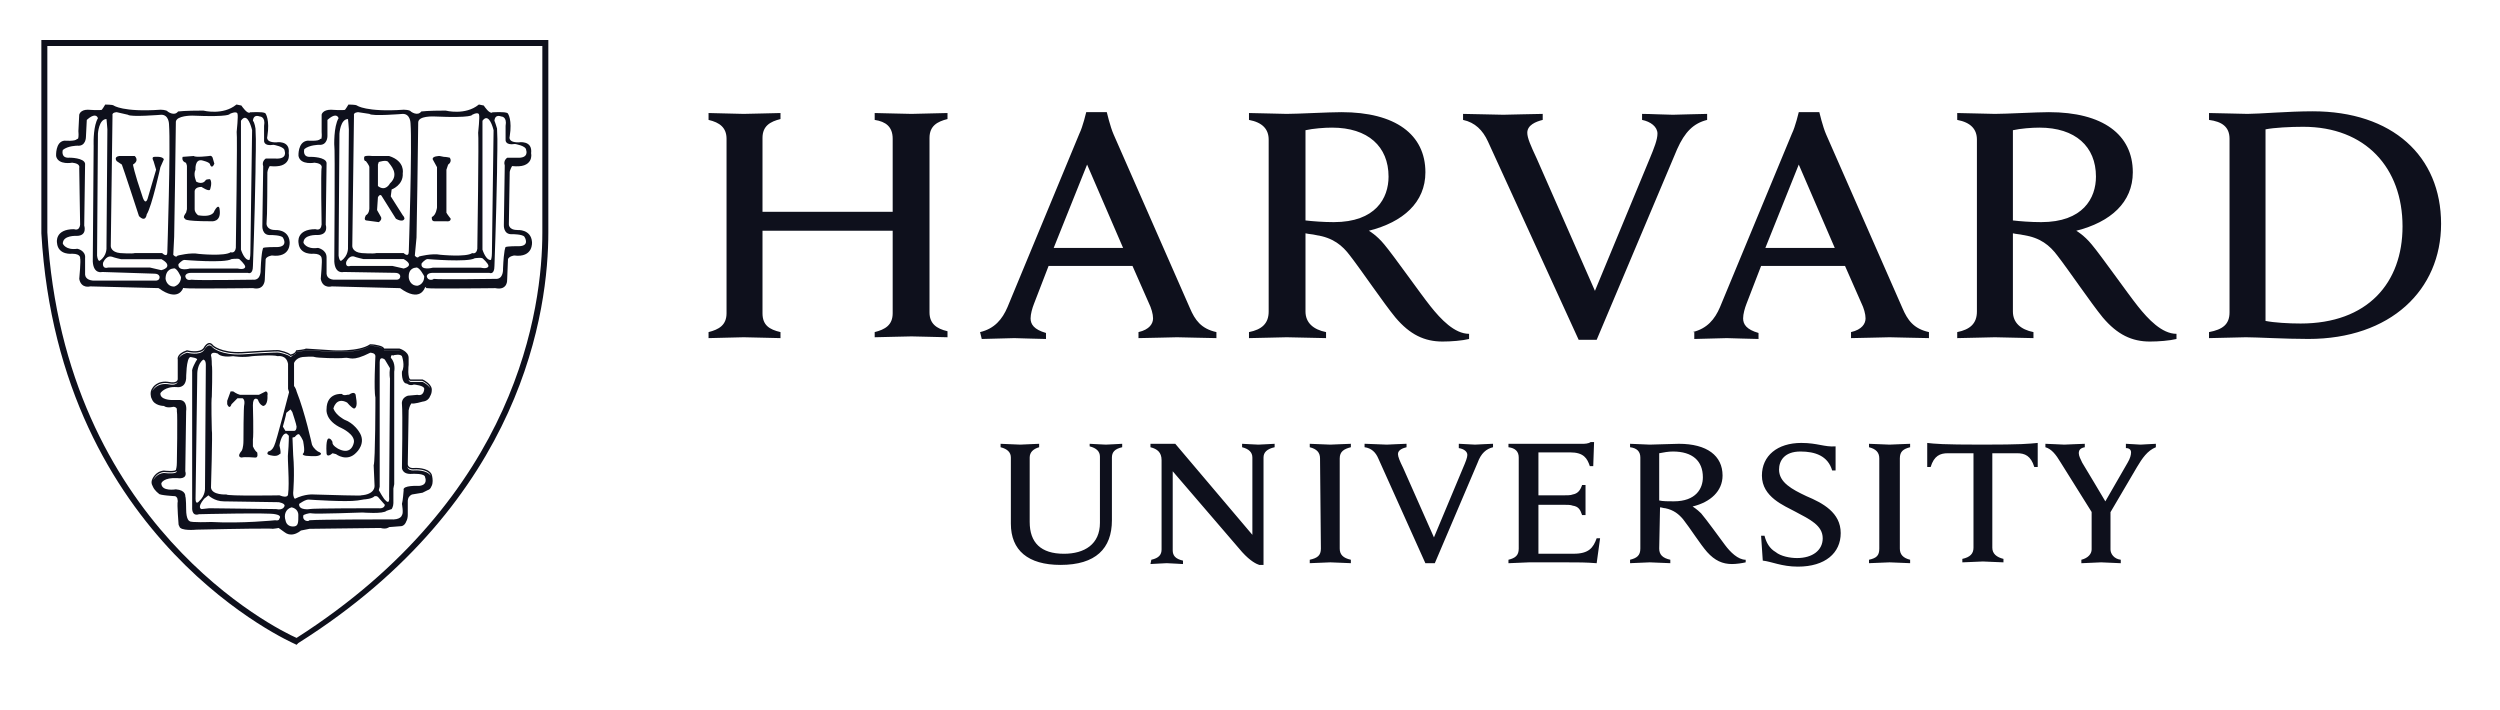
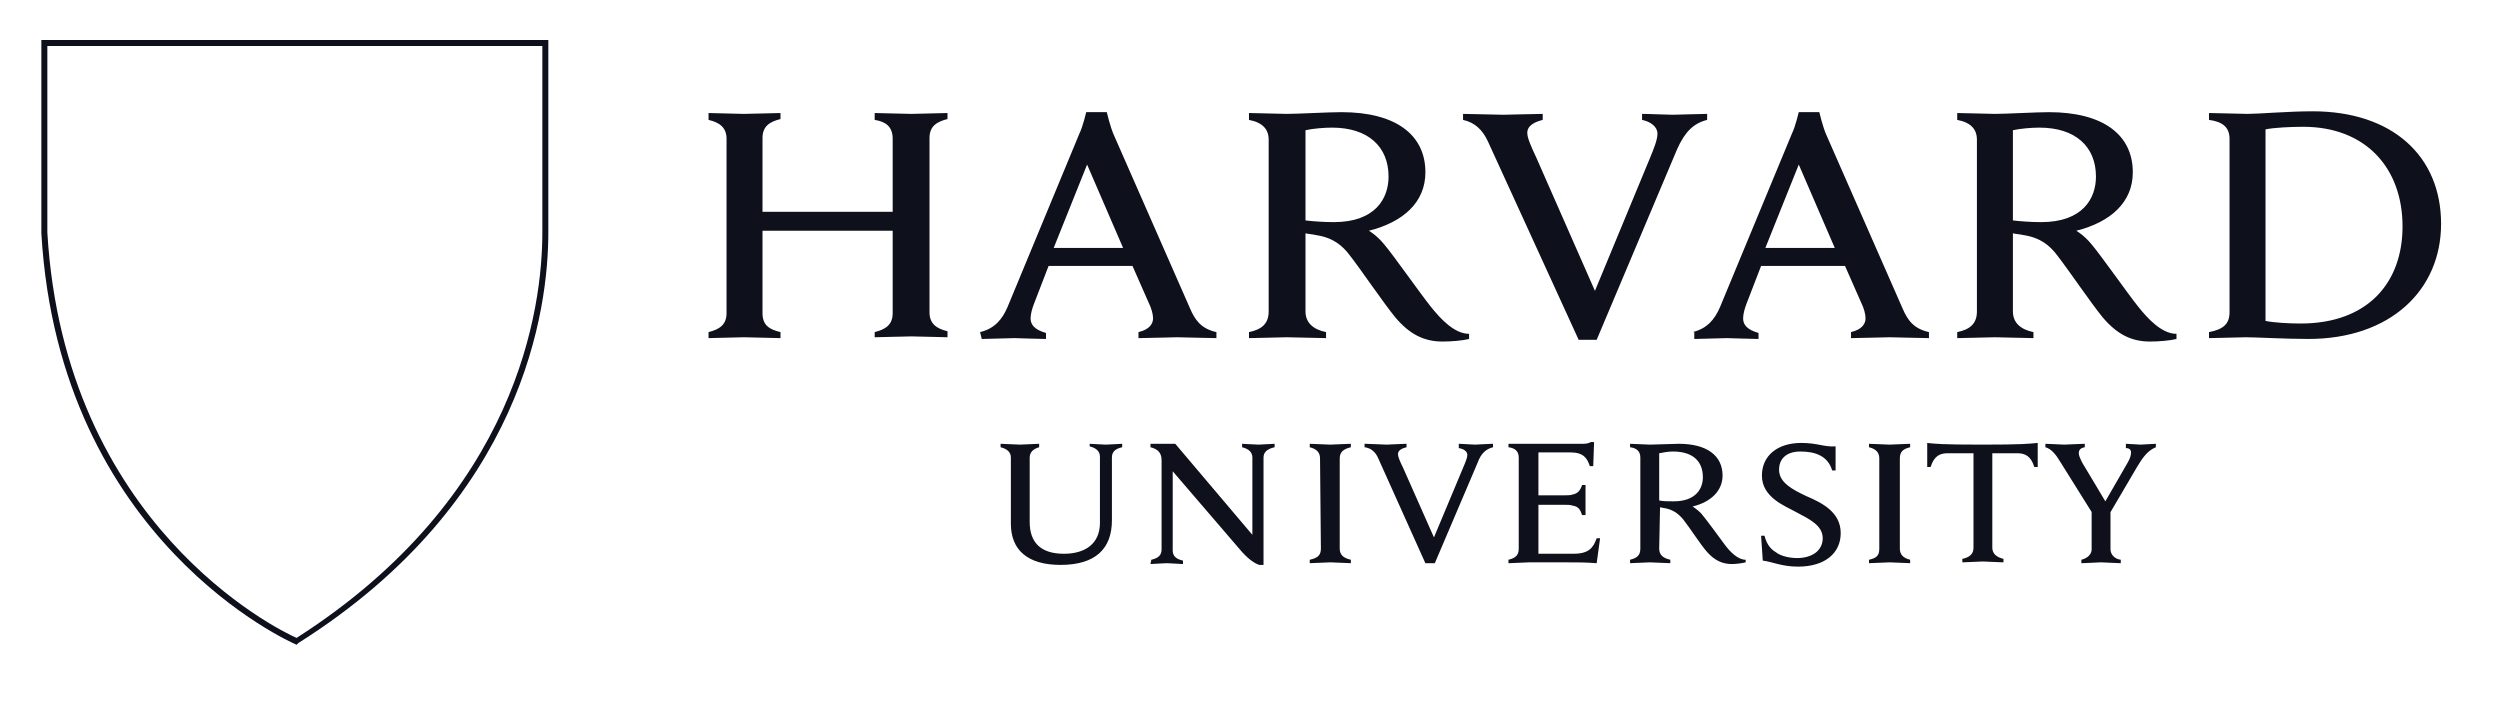
<svg xmlns="http://www.w3.org/2000/svg" width="81" height="23" viewBox="0 0 81 23" fill="none">
  <path d="M32.752 14.824C32.752 14.657 32.641 14.546 32.419 14.49V14.379C32.53 14.379 32.946 14.406 33.057 14.406C33.14 14.406 33.557 14.379 33.668 14.379V14.49C33.473 14.546 33.362 14.657 33.362 14.824V16.912C33.362 17.58 33.723 17.942 34.472 17.942C35.138 17.942 35.638 17.635 35.638 16.939V14.796C35.638 14.629 35.527 14.518 35.305 14.462V14.379C35.388 14.379 35.721 14.406 35.832 14.406C35.943 14.406 36.276 14.379 36.359 14.379V14.49C36.109 14.546 36.026 14.657 36.026 14.824V16.856C36.026 17.774 35.499 18.303 34.361 18.303C33.307 18.303 32.752 17.83 32.752 16.967L32.752 14.824ZM37.303 18.136C37.552 18.081 37.635 17.969 37.635 17.802V14.908C37.635 14.657 37.497 14.546 37.275 14.49V14.379H38.079L40.577 17.329V14.824C40.577 14.657 40.466 14.546 40.244 14.49V14.379C40.327 14.379 40.66 14.406 40.771 14.406C40.882 14.406 41.215 14.379 41.298 14.379V14.49C41.048 14.546 40.938 14.657 40.938 14.824V18.303H40.799C40.715 18.275 40.521 18.192 40.244 17.886L37.996 15.269V17.83C37.996 17.997 38.079 18.108 38.329 18.164V18.275C38.246 18.275 37.913 18.247 37.802 18.247C37.691 18.247 37.358 18.275 37.275 18.275L37.303 18.136ZM57.059 17.357H57.17C57.225 17.58 57.336 17.774 57.53 17.886C57.697 18.025 58.002 18.081 58.224 18.081C58.724 18.081 59.056 17.83 59.056 17.44C59.056 17.023 58.64 16.828 58.169 16.578C57.808 16.383 57.086 16.104 57.086 15.409C57.086 14.768 57.586 14.351 58.363 14.351C58.89 14.351 59.112 14.49 59.473 14.462V15.242H59.362C59.223 14.768 58.807 14.629 58.335 14.629C57.808 14.629 57.641 14.935 57.641 15.214C57.641 15.631 58.058 15.854 58.529 16.076C59.056 16.299 59.639 16.605 59.639 17.273C59.639 17.914 59.14 18.359 58.252 18.359C57.725 18.359 57.392 18.192 57.114 18.164L57.059 17.357ZM67.797 16.633L66.77 14.991C66.604 14.713 66.465 14.546 66.271 14.49V14.379C66.41 14.379 66.798 14.406 66.881 14.406C66.992 14.406 67.381 14.379 67.547 14.379V14.49C67.409 14.518 67.353 14.573 67.353 14.685C67.353 14.768 67.409 14.88 67.464 14.991C67.519 15.074 68.213 16.244 68.213 16.244L68.935 14.991C69.018 14.852 69.046 14.74 69.046 14.657C69.046 14.573 68.99 14.518 68.879 14.518V14.379C68.99 14.379 69.268 14.406 69.351 14.406C69.434 14.406 69.739 14.379 69.85 14.379V14.49C69.573 14.601 69.406 14.852 69.24 15.13L68.324 16.689M68.38 16.494V17.802C68.38 17.941 68.491 18.108 68.713 18.136V18.248C68.602 18.248 68.186 18.22 68.075 18.22C67.963 18.22 67.575 18.248 67.436 18.248V18.136C67.658 18.081 67.769 17.941 67.769 17.802V16.55M48.874 14.379H51.26C51.343 14.379 51.454 14.379 51.538 14.323H51.648L51.621 15.102H51.51C51.426 14.852 51.316 14.657 50.871 14.657H49.845V16.049H50.65C50.761 16.049 50.899 16.049 50.955 16.021C51.121 15.993 51.205 15.882 51.26 15.715H51.371V16.689H51.26C51.205 16.522 51.149 16.41 50.955 16.383C50.899 16.355 50.761 16.355 50.65 16.355H49.845V17.941H50.983C51.482 17.941 51.621 17.747 51.732 17.44H51.843L51.732 18.248C51.371 18.22 51.149 18.22 50.733 18.22H49.54C49.429 18.22 49.013 18.248 48.874 18.248V18.136C49.096 18.081 49.207 17.997 49.207 17.774V14.824C49.207 14.629 49.096 14.518 48.874 14.49L48.874 14.379ZM42.769 14.852C42.769 14.657 42.658 14.546 42.436 14.49V14.379C42.575 14.379 42.963 14.406 43.102 14.406C43.213 14.406 43.629 14.379 43.768 14.379V14.49C43.546 14.546 43.407 14.629 43.407 14.852V17.774C43.407 17.969 43.518 18.081 43.768 18.136V18.247C43.629 18.247 43.241 18.22 43.102 18.22C42.991 18.22 42.575 18.247 42.436 18.247V18.136C42.686 18.081 42.797 17.997 42.797 17.774L42.769 14.852ZM60.889 14.852C60.889 14.657 60.778 14.546 60.556 14.49V14.379C60.694 14.379 61.111 14.406 61.222 14.406C61.333 14.406 61.749 14.379 61.888 14.379V14.49C61.666 14.546 61.555 14.629 61.555 14.852V17.774C61.555 17.969 61.666 18.081 61.888 18.136V18.247C61.749 18.247 61.36 18.22 61.222 18.22C61.111 18.22 60.694 18.247 60.556 18.247V18.136C60.805 18.081 60.889 17.997 60.889 17.774V14.852ZM64.218 14.406C62.914 14.406 62.692 14.379 62.442 14.351V15.13H62.553C62.664 14.768 62.859 14.685 63.108 14.685H63.941V17.747C63.941 17.941 63.83 18.053 63.58 18.108V18.22C63.719 18.22 64.135 18.192 64.246 18.192C64.357 18.192 64.773 18.22 64.912 18.22V18.108C64.69 18.053 64.551 17.941 64.551 17.747V14.685H65.356C65.606 14.685 65.8 14.768 65.911 15.13H66.022V14.351C65.717 14.379 65.522 14.406 64.218 14.406ZM53.758 17.774C53.758 17.969 53.868 18.081 54.118 18.136V18.247C53.979 18.247 53.563 18.22 53.452 18.22C53.341 18.22 52.953 18.247 52.814 18.247V18.136C53.036 18.081 53.147 17.997 53.147 17.774V14.824C53.147 14.629 53.036 14.518 52.814 14.49V14.379C52.953 14.379 53.341 14.406 53.452 14.406C53.647 14.406 54.174 14.379 54.396 14.379C55.311 14.379 55.811 14.768 55.811 15.408C55.811 15.909 55.422 16.271 54.84 16.41C54.84 16.41 54.978 16.494 55.117 16.633C55.284 16.828 55.728 17.44 55.894 17.663C56.061 17.886 56.31 18.136 56.56 18.136V18.22C56.449 18.247 56.255 18.275 56.116 18.275C55.811 18.275 55.561 18.164 55.311 17.886C55.089 17.635 54.756 17.106 54.535 16.828C54.396 16.661 54.229 16.522 53.952 16.466C53.896 16.466 53.841 16.438 53.785 16.438L53.758 17.774ZM53.758 16.215C53.868 16.243 54.063 16.243 54.229 16.243C54.951 16.243 55.173 15.826 55.173 15.464C55.173 14.935 54.84 14.629 54.201 14.629C54.063 14.629 53.896 14.657 53.758 14.685V16.215ZM44.656 14.852C44.573 14.657 44.434 14.518 44.212 14.49V14.378C44.351 14.378 44.823 14.406 44.934 14.406C45.017 14.406 45.433 14.378 45.572 14.378V14.49C45.461 14.518 45.294 14.573 45.294 14.712C45.294 14.796 45.35 14.935 45.461 15.158L46.46 17.412L47.403 15.158C47.487 14.963 47.542 14.824 47.542 14.74C47.542 14.629 47.431 14.545 47.265 14.518V14.378C47.376 14.378 47.681 14.406 47.792 14.406C47.875 14.406 48.236 14.378 48.374 14.378V14.49C48.153 14.545 47.986 14.685 47.875 14.991L46.488 18.247H46.182L44.656 14.852ZM48.208 4.581C48.041 4.219 47.792 3.968 47.403 3.885V3.69C47.653 3.69 48.513 3.718 48.707 3.718C48.874 3.718 49.706 3.69 49.984 3.69V3.885C49.762 3.94 49.484 4.052 49.484 4.302C49.484 4.469 49.595 4.72 49.79 5.137L51.676 9.424L53.452 5.137C53.591 4.803 53.702 4.525 53.702 4.33C53.702 4.107 53.48 3.94 53.203 3.885V3.69C53.452 3.69 54.007 3.718 54.202 3.718C54.368 3.718 55.034 3.69 55.311 3.69V3.885C54.867 3.996 54.59 4.274 54.34 4.831L51.732 11.01H51.149L48.208 4.581ZM22.957 10.76C23.29 10.676 23.54 10.537 23.54 10.148V4.497C23.54 4.135 23.318 3.968 22.957 3.885V3.662C23.123 3.662 23.9 3.69 24.095 3.69C24.317 3.69 25.121 3.662 25.288 3.662V3.857C24.955 3.94 24.705 4.08 24.705 4.469V6.863H28.923V4.497C28.923 4.107 28.701 3.94 28.34 3.885V3.662C28.506 3.662 29.311 3.69 29.533 3.69C29.727 3.69 30.504 3.662 30.699 3.662V3.857C30.366 3.94 30.116 4.08 30.116 4.469V10.12C30.116 10.482 30.338 10.649 30.699 10.732V10.927C30.532 10.927 29.727 10.899 29.533 10.899C29.311 10.899 28.534 10.927 28.34 10.927V10.76C28.673 10.676 28.923 10.537 28.923 10.148V7.475H24.705V10.148C24.705 10.537 24.927 10.676 25.288 10.76V10.955C25.121 10.955 24.289 10.927 24.095 10.927C23.9 10.927 23.151 10.955 22.957 10.955V10.76ZM71.572 10.76C72.015 10.676 72.237 10.509 72.237 10.12V4.497C72.237 4.107 71.988 3.94 71.572 3.885V3.662C71.821 3.662 72.598 3.69 72.82 3.69C73.181 3.69 74.152 3.606 74.929 3.606C77.51 3.606 79.091 5.054 79.091 7.253C79.091 9.396 77.454 10.982 74.79 10.982C74.013 10.982 73.125 10.927 72.765 10.927C72.543 10.927 71.821 10.955 71.572 10.955V10.76ZM73.403 10.398C73.68 10.454 74.152 10.482 74.54 10.482C76.705 10.482 77.842 9.173 77.842 7.336C77.842 5.444 76.649 4.108 74.624 4.108C74.207 4.108 73.68 4.135 73.403 4.191V10.398ZM42.298 10.092C42.298 10.454 42.548 10.677 42.964 10.76V10.955C42.714 10.955 41.937 10.927 41.688 10.927C41.493 10.927 40.716 10.955 40.467 10.955V10.76C40.883 10.677 41.105 10.482 41.105 10.092V4.525C41.105 4.191 40.911 3.968 40.467 3.885V3.662C40.716 3.662 41.465 3.69 41.688 3.69C42.048 3.69 43.047 3.634 43.463 3.634C45.212 3.634 46.183 4.358 46.183 5.583C46.183 6.557 45.461 7.197 44.351 7.476C44.351 7.476 44.601 7.615 44.851 7.921C45.156 8.283 46.016 9.508 46.349 9.925C46.682 10.343 47.126 10.816 47.598 10.816V10.983C47.376 11.038 47.015 11.066 46.738 11.066C46.155 11.066 45.683 10.844 45.212 10.287C44.823 9.814 44.129 8.784 43.741 8.283C43.491 7.949 43.186 7.698 42.631 7.615C42.52 7.587 42.409 7.587 42.298 7.559L42.298 10.092ZM42.298 7.142C42.52 7.169 42.881 7.197 43.214 7.197C44.573 7.197 44.989 6.418 44.989 5.722C44.989 4.748 44.324 4.135 43.158 4.135C42.908 4.135 42.548 4.163 42.298 4.219V7.142ZM65.218 10.092C65.218 10.454 65.468 10.677 65.884 10.76V10.955C65.634 10.955 64.857 10.927 64.635 10.927C64.441 10.927 63.664 10.955 63.414 10.955V10.76C63.83 10.677 64.052 10.482 64.052 10.092V4.525C64.052 4.191 63.858 3.968 63.414 3.885V3.662C63.664 3.662 64.413 3.69 64.635 3.69C64.996 3.69 65.995 3.634 66.383 3.634C68.131 3.634 69.103 4.358 69.103 5.583C69.103 6.557 68.381 7.197 67.271 7.476C67.271 7.476 67.521 7.615 67.771 7.921C68.076 8.283 68.936 9.508 69.269 9.925C69.602 10.343 70.046 10.816 70.518 10.816V10.983C70.296 11.038 69.935 11.066 69.657 11.066C69.075 11.066 68.603 10.844 68.131 10.287C67.743 9.814 67.049 8.784 66.661 8.283C66.411 7.949 66.106 7.698 65.551 7.615C65.44 7.587 65.329 7.587 65.218 7.559L65.218 10.092ZM65.218 7.142C65.44 7.169 65.8 7.197 66.133 7.197C67.493 7.197 67.909 6.418 67.909 5.722C67.909 4.748 67.243 4.135 66.078 4.135C65.828 4.135 65.468 4.163 65.218 4.219V7.142ZM31.754 10.76C32.225 10.649 32.475 10.342 32.642 9.953L34.972 4.33C35.083 4.107 35.194 3.634 35.194 3.634H35.86C35.86 3.634 35.971 4.107 36.082 4.358L38.552 9.981C38.718 10.37 38.913 10.649 39.412 10.76V10.955C39.135 10.955 38.33 10.927 38.136 10.927C37.941 10.927 37.164 10.955 36.887 10.955V10.76C37.248 10.677 37.359 10.482 37.359 10.315C37.359 10.175 37.303 9.981 37.22 9.814L36.693 8.617H33.974L33.502 9.841C33.446 9.981 33.391 10.175 33.391 10.315C33.391 10.509 33.502 10.677 33.89 10.788V10.983C33.641 10.983 33.002 10.955 32.864 10.955L31.809 10.983L31.754 10.76ZM36.388 8.032L35.222 5.332L34.14 8.032H36.388ZM54.839 10.76C55.311 10.649 55.561 10.342 55.727 9.953L58.058 4.33C58.169 4.107 58.28 3.634 58.28 3.634H58.946C58.946 3.634 59.057 4.107 59.168 4.358L61.638 9.981C61.804 10.37 61.998 10.649 62.498 10.76V10.955C62.22 10.955 61.416 10.927 61.221 10.927C61.027 10.927 60.25 10.955 59.973 10.955V10.76C60.334 10.677 60.444 10.482 60.444 10.315C60.444 10.175 60.389 9.981 60.306 9.814L59.779 8.617H57.059L56.587 9.841C56.532 9.981 56.477 10.175 56.477 10.315C56.477 10.509 56.587 10.677 56.976 10.788V10.983C56.726 10.983 56.088 10.955 55.949 10.955L54.895 10.983V10.76H54.839ZM59.446 8.032L58.28 5.332L57.198 8.032H59.446Z" fill="#0E101C" />
  <path d="M9.609 20.892L9.553 20.864C9.498 20.836 1.923 17.551 1.34 7.559V1.296H17.766V7.531C17.766 9.98 16.989 16.215 9.664 20.836L9.609 20.892ZM1.534 1.49V7.53C2.089 16.994 8.97 20.39 9.609 20.668C16.795 16.076 17.572 9.952 17.572 7.53V1.49H1.534Z" fill="#0E101C" />
-   <path d="M6.79 11.113C6.83 11.115 6.871 11.138 6.907 11.188C6.907 11.188 6.965 11.248 7.111 11.305C7.257 11.363 7.49 11.418 7.834 11.404C7.847 11.403 8.138 11.383 8.434 11.366C8.585 11.357 8.736 11.349 8.853 11.345C8.91 11.344 8.959 11.342 8.995 11.342C9.013 11.343 9.028 11.343 9.039 11.345C9.045 11.345 9.049 11.345 9.054 11.346C9.056 11.347 9.059 11.348 9.062 11.349L9.063 11.35C9.069 11.351 9.133 11.365 9.211 11.388C9.286 11.411 9.365 11.444 9.416 11.487L9.492 11.461C9.492 11.461 9.565 11.436 9.589 11.364L9.594 11.35L9.607 11.349C9.607 11.349 9.677 11.342 9.749 11.332C9.785 11.327 9.823 11.32 9.852 11.314C9.866 11.311 9.879 11.307 9.888 11.304C9.897 11.302 9.902 11.297 9.899 11.3L9.907 11.293L10.777 11.349C10.777 11.349 10.991 11.363 11.249 11.345C11.507 11.328 11.811 11.278 11.983 11.158L11.99 11.154H11.997C12.004 11.154 12.133 11.155 12.222 11.182C12.222 11.182 12.272 11.189 12.326 11.207C12.353 11.216 12.382 11.228 12.406 11.244C12.425 11.256 12.438 11.274 12.449 11.293H12.943L12.947 11.294C12.952 11.295 13.021 11.317 13.091 11.363C13.163 11.41 13.24 11.486 13.24 11.595V11.82C13.239 11.827 13.226 11.941 13.229 12.056C13.231 12.116 13.238 12.177 13.251 12.221C13.258 12.244 13.266 12.263 13.275 12.275C13.284 12.287 13.294 12.292 13.305 12.295H13.694L13.698 12.297C13.698 12.297 13.777 12.333 13.852 12.394C13.928 12.455 14.004 12.545 13.989 12.654C13.989 12.656 13.99 12.727 13.953 12.804C13.951 12.809 13.947 12.813 13.944 12.818C13.915 12.899 13.849 12.997 13.69 13.013C13.69 13.013 13.413 13.098 13.329 13.07C13.327 13.073 13.31 13.097 13.289 13.136C13.271 13.178 13.251 13.23 13.24 13.295L13.212 15.019V15.021C13.212 15.021 13.207 15.062 13.23 15.099C13.248 15.127 13.28 15.156 13.352 15.163L13.438 15.162C13.438 15.162 13.544 15.155 13.665 15.177C13.786 15.198 13.927 15.247 13.987 15.369L13.988 15.372V15.374C13.989 15.376 14.018 15.475 14.018 15.582C14.018 15.636 14.01 15.693 13.987 15.742C13.983 15.75 13.979 15.758 13.974 15.765C13.954 15.82 13.92 15.864 13.856 15.881L13.69 15.964L13.356 16.02C13.353 16.021 13.285 16.038 13.235 16.125C13.226 16.151 13.217 16.18 13.212 16.218V16.688C13.212 16.689 13.213 16.769 13.184 16.849C13.179 16.863 13.171 16.877 13.164 16.89C13.14 16.959 13.095 17.03 13.007 17.047C12.995 17.049 12.982 17.05 12.968 17.05L12.607 17.078C12.602 17.083 12.518 17.16 12.33 17.106C12.32 17.106 10.094 17.133 10.027 17.134L9.749 17.189C9.742 17.195 9.637 17.288 9.499 17.313C9.485 17.316 9.47 17.317 9.455 17.318C9.381 17.323 9.3 17.306 9.222 17.245L9.028 17.106C9.028 17.106 8.89 17.133 8.834 17.134C8.827 17.13 8.783 17.128 8.712 17.127C8.213 17.119 6.364 17.161 6.364 17.161C6.357 17.162 5.837 17.215 5.81 17.05L5.809 17.045C5.798 17.031 5.79 17.015 5.787 16.998V16.997L5.786 16.996C5.786 16.992 5.772 16.827 5.762 16.651C5.757 16.562 5.752 16.47 5.751 16.395C5.75 16.358 5.751 16.325 5.752 16.298C5.753 16.274 5.755 16.257 5.759 16.242C5.759 16.237 5.757 16.194 5.745 16.148C5.744 16.143 5.742 16.138 5.74 16.134C5.724 16.107 5.703 16.084 5.671 16.076C5.671 16.076 5.144 16.048 5.144 15.992C5.14 15.99 5.005 15.892 4.954 15.767C4.941 15.745 4.93 15.722 4.922 15.697C4.906 15.648 4.905 15.593 4.928 15.539C4.929 15.536 5.018 15.275 5.307 15.246H5.312C5.315 15.246 5.417 15.259 5.518 15.259C5.569 15.259 5.62 15.256 5.655 15.247C5.673 15.242 5.686 15.235 5.693 15.229C5.701 15.223 5.703 15.219 5.703 15.213V15.209L5.704 15.206C5.704 15.206 5.73 15.126 5.73 14.99C5.73 14.99 5.738 14.6 5.741 14.197C5.743 13.995 5.743 13.789 5.742 13.628C5.742 13.547 5.741 13.477 5.739 13.425C5.737 13.372 5.733 13.334 5.731 13.326L5.73 13.321V13.316C5.731 13.312 5.735 13.273 5.726 13.234C5.705 13.204 5.672 13.181 5.615 13.18C5.615 13.18 5.421 13.237 5.31 13.153C5.301 13.153 5.003 13.15 4.921 12.93L4.92 12.928C4.912 12.914 4.905 12.898 4.899 12.883V12.882C4.898 12.877 4.841 12.706 4.931 12.584C4.933 12.58 4.969 12.509 5.058 12.449C5.149 12.387 5.295 12.337 5.508 12.38C5.508 12.38 5.569 12.392 5.63 12.386C5.66 12.382 5.691 12.374 5.714 12.359C5.736 12.344 5.753 12.323 5.759 12.288V11.65C5.758 11.646 5.755 11.638 5.755 11.622C5.755 11.601 5.759 11.573 5.774 11.542C5.806 11.479 5.882 11.407 6.052 11.35L6.059 11.348L6.064 11.349C6.064 11.349 6.167 11.376 6.285 11.38C6.403 11.383 6.534 11.361 6.596 11.274C6.599 11.267 6.632 11.203 6.686 11.156C6.714 11.131 6.749 11.111 6.79 11.113ZM9.444 16.438C9.25 16.494 9.194 16.689 9.25 16.856C9.278 17.023 9.416 17.079 9.555 17.052C9.666 17.024 9.666 16.912 9.666 16.689C9.666 16.472 9.455 16.44 9.444 16.438ZM6.17 11.567C6.031 11.595 6.031 12.263 6.031 12.263C6.004 12.597 5.726 12.542 5.726 12.542C5.337 12.514 5.198 12.737 5.198 12.737C5.171 12.959 5.56 12.96 5.56 12.96H5.837C6.084 12.987 6.032 13.314 6.031 13.321L6.003 15.269C6.085 15.543 5.765 15.494 5.754 15.492C5.295 15.465 5.23 15.649 5.227 15.659C5.227 15.937 5.698 15.854 5.698 15.854C6.031 15.882 6.003 16.077 6.003 16.077C6.03 16.131 6.031 16.48 6.031 16.494C6.031 16.842 6.134 16.881 6.142 16.884C6.169 16.939 6.836 16.912 6.836 16.912C7.835 16.968 8.917 16.856 8.917 16.856C8.986 16.87 9.021 16.856 9.038 16.839L9.073 16.762C9.086 16.684 8.922 16.662 8.917 16.661C8.751 16.605 6.462 16.66 6.447 16.661C6.198 16.744 6.226 16.438 6.226 16.438V12.041C6.198 11.959 6.359 11.688 6.364 11.679C6.475 11.596 6.142 11.567 6.17 11.567ZM12.746 11.511C12.746 11.511 12.773 11.539 12.718 11.511C12.663 11.485 12.663 11.595 12.663 11.595C12.829 11.762 12.773 12.041 12.773 12.041V15.687L12.746 15.826V16.3C12.746 16.407 12.694 16.489 12.69 16.494L12.524 16.55C12.414 16.66 11.754 16.606 11.747 16.605C11.747 16.605 10.22 16.661 10.109 16.634C9.998 16.606 9.832 16.689 9.832 16.689C9.777 16.884 9.998 16.912 10.026 16.856C10.385 16.828 12.614 16.828 12.635 16.828C12.994 16.856 13.023 16.691 13.023 16.689C13.079 16.634 13.023 16.327 13.023 16.327C13.051 16.243 13.079 15.882 13.079 15.882C13.025 15.717 13.566 15.742 13.578 15.743C13.88 15.715 13.775 15.47 13.773 15.465C13.773 15.327 13.363 15.353 13.356 15.353C13.024 15.381 13.023 15.158 13.023 15.158C13.024 15.131 13.051 13.347 13.023 13.098C12.996 12.876 13.218 12.82 13.218 12.82L13.523 12.793C13.744 12.848 13.745 12.597 13.745 12.597C13.745 12.488 13.423 12.46 13.412 12.459C13.273 12.514 13.19 12.43 13.19 12.43C12.997 12.43 13.023 12.044 13.023 12.041C13.133 11.848 13.025 11.545 13.023 11.54C12.969 11.458 12.755 11.509 12.746 11.511ZM6.613 16.16C6.369 16.459 6.524 16.493 6.53 16.494L6.78 16.467L8.944 16.494C9.194 16.55 9.222 16.383 9.222 16.383C9.221 16.299 9.027 16.271 9.027 16.271L7.252 16.244C6.947 16.244 6.752 16.049 6.752 16.049L6.613 16.16ZM12.136 16.077C12.052 16.161 11.858 16.178 11.768 16.183C11.804 16.18 11.812 16.18 11.58 16.216C11.219 16.271 10.026 16.188 10.026 16.188C9.915 16.161 9.693 16.327 9.693 16.327C9.666 16.55 10.054 16.494 10.026 16.494C10.109 16.466 12.215 16.467 12.246 16.467C12.464 16.494 12.469 16.36 12.469 16.355L12.274 16.133C12.22 16.052 12.14 16.076 12.136 16.077ZM6.586 11.651C6.392 11.79 6.392 12.096 6.392 12.096L6.336 16.16C6.336 16.379 6.444 16.248 6.447 16.244C6.665 16.052 6.642 15.807 6.642 15.799L6.669 11.818C6.669 11.651 6.586 11.651 6.586 11.651ZM12.469 11.651C12.469 11.651 12.302 11.512 12.302 11.735V15.77L12.274 15.882C12.274 15.882 12.44 16.187 12.496 16.216C12.496 16.216 12.635 16.383 12.607 16.077L12.635 12.263C12.634 12.259 12.607 12.121 12.635 11.929L12.469 11.651ZM11.997 11.428C11.387 11.735 11.358 11.568 11.164 11.595C10.97 11.623 10.249 11.595 10.193 11.567C10.138 11.54 9.809 11.567 9.805 11.567C9.583 11.595 9.527 11.762 9.527 11.762V12.625L9.499 12.82L9.416 12.876L9.333 12.597V11.79C9.277 11.484 9 11.54 9 11.54C8.836 11.485 8.186 11.538 8.168 11.54C7.863 11.595 7.557 11.54 7.557 11.54C7.141 11.595 7.058 11.456 7.058 11.456C6.843 11.375 6.836 11.504 6.836 11.511C6.864 11.595 6.863 11.818 6.863 11.818C6.891 11.93 6.863 12.848 6.863 12.848C6.836 12.961 6.863 13.922 6.863 13.933C6.891 13.989 6.836 15.799 6.836 15.799C6.864 16.046 7.324 16.022 7.335 16.021C7.363 16.077 9.056 16.049 9.056 16.049C9.328 16.158 9.333 16.026 9.333 16.021C9.388 15.632 9.305 14.853 9.333 14.685C9.36 14.385 9.36 14.084 9.36 14.073H9.472L9.499 14.741C9.554 15.353 9.499 15.966 9.499 15.966C9.499 16.125 9.55 16.157 9.555 16.16C9.881 15.996 10.155 16.02 10.165 16.021C11.969 16.077 11.691 16.049 11.691 16.049C12.156 16.021 12.136 15.751 12.136 15.743L12.107 15.075C12.163 14.936 12.163 12.876 12.163 12.876C12.108 12.654 12.162 11.553 12.163 11.54C12.163 11.431 12.005 11.428 11.997 11.428ZM5.723 15.265C5.707 15.277 5.688 15.285 5.667 15.291C5.624 15.302 5.572 15.305 5.519 15.305C5.417 15.305 5.321 15.293 5.312 15.292C5.049 15.319 4.971 15.554 4.971 15.554C5.01 15.48 5.109 15.344 5.31 15.324C5.31 15.324 5.544 15.355 5.661 15.324C5.68 15.319 5.697 15.312 5.708 15.303C5.719 15.294 5.727 15.282 5.727 15.268C5.727 15.268 5.728 15.259 5.729 15.258C5.726 15.26 5.725 15.263 5.723 15.265ZM13.195 15.127C13.209 15.182 13.259 15.259 13.44 15.241C13.45 15.24 13.823 15.219 13.951 15.409C13.95 15.404 13.946 15.39 13.946 15.389C13.896 15.289 13.773 15.242 13.658 15.221C13.543 15.201 13.441 15.208 13.441 15.208C13.302 15.222 13.229 15.178 13.195 15.127ZM5.739 12.397C5.708 12.418 5.67 12.427 5.635 12.43C5.567 12.438 5.505 12.425 5.5 12.424C5.298 12.383 5.166 12.43 5.084 12.486C5.004 12.541 4.971 12.604 4.97 12.606L4.968 12.61C4.955 12.628 4.946 12.647 4.939 12.668C4.943 12.662 4.945 12.657 4.949 12.652C4.954 12.643 5.095 12.375 5.504 12.457C5.504 12.457 5.698 12.503 5.768 12.371C5.759 12.381 5.75 12.39 5.739 12.397ZM13.23 12.286C13.245 12.333 13.268 12.367 13.302 12.374H13.69C13.691 12.374 13.71 12.383 13.737 12.398C13.793 12.43 13.885 12.492 13.935 12.572C13.915 12.518 13.873 12.469 13.825 12.429C13.757 12.374 13.687 12.342 13.684 12.341H13.297C13.274 12.336 13.254 12.321 13.24 12.303C13.237 12.298 13.234 12.291 13.23 12.286ZM6.789 11.158C6.765 11.157 6.739 11.17 6.716 11.19C6.669 11.231 6.635 11.299 6.635 11.299L6.634 11.3L6.633 11.302C6.556 11.409 6.409 11.429 6.284 11.425C6.165 11.422 6.072 11.398 6.063 11.395C5.905 11.449 5.84 11.515 5.816 11.563C5.811 11.575 5.807 11.585 5.805 11.595C5.837 11.541 5.905 11.479 6.059 11.428C6.059 11.428 6.474 11.538 6.613 11.344C6.613 11.344 6.753 11.066 6.892 11.261C6.9 11.268 7.153 11.511 7.835 11.483C7.854 11.482 9.028 11.4 9.056 11.428C9.056 11.428 9.334 11.483 9.417 11.566L9.5 11.511C9.506 11.508 9.577 11.482 9.606 11.41C9.566 11.47 9.507 11.505 9.507 11.505L9.411 11.537L9.401 11.527C9.367 11.493 9.278 11.455 9.199 11.431C9.124 11.408 9.057 11.395 9.052 11.394L9.045 11.392L9.044 11.391C9.042 11.391 9.04 11.391 9.036 11.39C9.027 11.389 9.012 11.389 8.995 11.388C8.961 11.388 8.912 11.389 8.854 11.391C8.739 11.395 8.587 11.403 8.437 11.412C8.138 11.429 7.842 11.45 7.837 11.45H7.835C7.486 11.464 7.247 11.408 7.095 11.347C6.942 11.287 6.875 11.22 6.875 11.22L6.873 11.219C6.841 11.174 6.813 11.159 6.789 11.158ZM13.077 11.409C13.074 11.407 13.071 11.403 13.067 11.401C13.055 11.393 13.045 11.39 13.033 11.383C13.047 11.391 13.062 11.399 13.077 11.409ZM12.003 11.2C11.814 11.327 11.511 11.374 11.253 11.391C10.991 11.409 10.774 11.394 10.774 11.394L9.919 11.34C9.914 11.342 9.909 11.346 9.902 11.348C9.891 11.352 9.877 11.356 9.861 11.359C9.831 11.366 9.793 11.371 9.757 11.377C9.688 11.387 9.625 11.393 9.618 11.393C9.617 11.395 9.615 11.397 9.614 11.399C9.626 11.398 9.889 11.371 9.916 11.344L10.775 11.399C10.775 11.399 11.636 11.455 11.997 11.205C12.003 11.205 12.137 11.205 12.219 11.232C12.219 11.232 12.324 11.248 12.391 11.289C12.388 11.287 12.386 11.284 12.383 11.282C12.363 11.269 12.337 11.259 12.312 11.251C12.263 11.234 12.216 11.227 12.216 11.227L12.214 11.226H12.212C12.139 11.202 12.013 11.2 12.003 11.2ZM12.438 11.339C12.439 11.34 12.44 11.342 12.44 11.344H12.94C12.94 11.344 12.977 11.355 13.023 11.379C12.977 11.355 12.938 11.339 12.937 11.339H12.438ZM15.674 3.419L15.68 3.427C15.682 3.431 15.729 3.503 15.787 3.565C15.817 3.597 15.851 3.626 15.881 3.641C15.91 3.656 15.931 3.658 15.951 3.643L15.957 3.639L15.963 3.638C15.963 3.638 16.061 3.632 16.17 3.632C16.224 3.632 16.282 3.633 16.331 3.638C16.38 3.644 16.421 3.651 16.449 3.67L16.453 3.673L16.455 3.677C16.457 3.68 16.494 3.733 16.519 3.847C16.544 3.965 16.557 4.15 16.515 4.417L16.514 4.421C16.514 4.421 16.497 4.468 16.52 4.514C16.543 4.561 16.608 4.613 16.798 4.613C16.807 4.611 16.913 4.593 17.02 4.625C17.075 4.641 17.131 4.672 17.168 4.728C17.204 4.783 17.221 4.863 17.208 4.968C17.21 4.974 17.236 5.093 17.171 5.207C17.137 5.265 17.079 5.321 16.983 5.355C16.892 5.388 16.762 5.398 16.591 5.381C16.587 5.388 16.572 5.41 16.555 5.449C16.535 5.493 16.515 5.548 16.515 5.582C16.515 5.582 16.487 7.088 16.487 7.253V7.255C16.487 7.255 16.481 7.303 16.512 7.351C16.542 7.4 16.608 7.452 16.77 7.452L16.768 7.453C16.768 7.453 16.876 7.444 16.989 7.488C17.102 7.532 17.222 7.632 17.236 7.835V7.836C17.237 7.84 17.25 7.967 17.185 8.088C17.119 8.209 16.968 8.319 16.66 8.278C16.658 8.278 16.614 8.284 16.566 8.303C16.518 8.323 16.47 8.355 16.459 8.398L16.432 9.062L16.431 9.059C16.431 9.059 16.439 9.149 16.394 9.229C16.371 9.269 16.333 9.308 16.276 9.33C16.22 9.351 16.145 9.356 16.048 9.336C16.035 9.336 15.899 9.337 15.701 9.34C15.503 9.342 15.243 9.344 14.979 9.345C14.716 9.347 14.449 9.349 14.237 9.347C14.132 9.347 14.04 9.345 13.969 9.344C13.898 9.342 13.849 9.339 13.824 9.335L13.794 9.33L13.808 9.302C13.812 9.293 13.811 9.291 13.812 9.293C13.813 9.294 13.813 9.294 13.808 9.294C13.802 9.294 13.794 9.296 13.786 9.301L13.766 9.322C13.762 9.333 13.723 9.45 13.605 9.511C13.483 9.573 13.28 9.566 12.964 9.336L10.749 9.279H10.748C10.738 9.282 10.675 9.3 10.598 9.282C10.515 9.263 10.422 9.198 10.393 9.038V9.032C10.393 9.032 10.407 8.879 10.417 8.719C10.422 8.64 10.427 8.558 10.428 8.493C10.428 8.461 10.428 8.432 10.427 8.411C10.426 8.39 10.422 8.374 10.423 8.376L10.42 8.371V8.366C10.42 8.366 10.421 8.333 10.391 8.297C10.361 8.261 10.3 8.222 10.166 8.221C10.149 8.223 10.043 8.232 9.934 8.199C9.814 8.163 9.687 8.07 9.672 7.868C9.672 7.867 9.649 7.757 9.708 7.645C9.768 7.533 9.91 7.425 10.221 7.425H10.226L10.23 7.427C10.235 7.428 10.275 7.443 10.316 7.435C10.338 7.431 10.36 7.42 10.379 7.397C10.398 7.374 10.413 7.336 10.42 7.277C10.42 7.265 10.413 6.843 10.409 6.404C10.408 6.181 10.407 5.955 10.408 5.777C10.409 5.688 10.41 5.611 10.412 5.552C10.414 5.495 10.416 5.458 10.421 5.437V5.436H10.422C10.422 5.436 10.432 5.404 10.412 5.367C10.397 5.339 10.364 5.307 10.286 5.287L10.191 5.271C10.185 5.272 10.08 5.292 9.961 5.278C9.9 5.271 9.837 5.254 9.783 5.22C9.73 5.186 9.687 5.133 9.672 5.057L9.671 5.056V4.983C9.673 4.94 9.68 4.881 9.696 4.821C9.713 4.761 9.739 4.699 9.782 4.65C9.826 4.601 9.887 4.565 9.969 4.557H9.973C9.973 4.557 10.062 4.564 10.157 4.56C10.205 4.559 10.255 4.554 10.294 4.546C10.333 4.537 10.361 4.522 10.368 4.511L10.382 4.493L10.399 4.506H10.401C10.402 4.506 10.402 4.508 10.407 4.501C10.417 4.486 10.434 4.426 10.421 4.276V3.713C10.421 3.71 10.431 3.668 10.473 3.631C10.515 3.592 10.592 3.555 10.721 3.555H10.722C10.722 3.555 10.826 3.563 10.937 3.566C10.992 3.568 11.049 3.569 11.095 3.567C11.118 3.566 11.138 3.565 11.153 3.563C11.166 3.562 11.174 3.559 11.178 3.558C11.185 3.549 11.258 3.448 11.282 3.4L11.289 3.388H11.304C11.309 3.388 11.362 3.389 11.419 3.392C11.449 3.394 11.48 3.396 11.506 3.4C11.519 3.402 11.531 3.405 11.541 3.408C11.551 3.411 11.56 3.414 11.568 3.423L11.566 3.42C11.567 3.42 11.583 3.432 11.628 3.451C11.674 3.47 11.749 3.495 11.862 3.517C12.089 3.562 12.468 3.597 13.077 3.555L13.078 3.554H13.079C13.079 3.554 13.129 3.555 13.183 3.562C13.21 3.566 13.238 3.571 13.263 3.58C13.284 3.588 13.305 3.598 13.317 3.617C13.323 3.621 13.371 3.656 13.435 3.675C13.504 3.694 13.581 3.695 13.645 3.619L13.649 3.612L13.658 3.611C13.658 3.611 13.855 3.583 14.438 3.583H14.441L14.444 3.584C14.444 3.584 15.074 3.746 15.507 3.393L15.515 3.386L15.674 3.419ZM7.821 3.419L7.827 3.427C7.83 3.431 7.877 3.503 7.936 3.565C7.966 3.597 7.999 3.626 8.028 3.641C8.058 3.656 8.08 3.658 8.1 3.643L8.104 3.639L8.111 3.638C8.115 3.638 8.211 3.632 8.317 3.632C8.372 3.632 8.429 3.633 8.479 3.638C8.528 3.644 8.568 3.651 8.597 3.67L8.601 3.673L8.603 3.677C8.605 3.68 8.642 3.734 8.666 3.848C8.691 3.966 8.704 4.15 8.662 4.417V4.419L8.661 4.421C8.661 4.421 8.644 4.468 8.667 4.514C8.69 4.561 8.756 4.613 8.945 4.613C8.953 4.612 9.06 4.592 9.167 4.625C9.222 4.641 9.278 4.673 9.315 4.729C9.352 4.784 9.367 4.863 9.354 4.968C9.355 4.97 9.385 5.092 9.318 5.208C9.285 5.266 9.226 5.322 9.131 5.356C9.039 5.389 8.908 5.399 8.737 5.382C8.733 5.389 8.72 5.411 8.702 5.449C8.682 5.493 8.663 5.549 8.663 5.583C8.663 5.596 8.663 5.965 8.659 6.355C8.657 6.554 8.655 6.757 8.651 6.922L8.635 7.253C8.635 7.253 8.635 7.302 8.669 7.351C8.703 7.401 8.771 7.452 8.918 7.452L8.916 7.453C8.918 7.453 9.025 7.445 9.137 7.488C9.25 7.532 9.369 7.632 9.384 7.835C9.384 7.836 9.399 7.966 9.333 8.088C9.267 8.209 9.116 8.319 8.808 8.278C8.804 8.279 8.762 8.285 8.715 8.303C8.666 8.323 8.619 8.355 8.607 8.398L8.579 9.061V9.063C8.579 9.07 8.577 9.154 8.53 9.23C8.506 9.27 8.468 9.308 8.412 9.33C8.357 9.351 8.286 9.355 8.195 9.335H8.194C8.181 9.335 8.046 9.336 7.85 9.339C7.652 9.341 7.391 9.344 7.128 9.345C6.864 9.347 6.597 9.348 6.385 9.346C6.279 9.346 6.187 9.344 6.116 9.343C6.045 9.341 5.996 9.339 5.972 9.335L5.934 9.329C5.929 9.342 5.898 9.449 5.782 9.51C5.66 9.573 5.455 9.566 5.139 9.335L2.924 9.279H2.923C2.912 9.282 2.85 9.299 2.773 9.282C2.69 9.263 2.597 9.198 2.568 9.038V9.032C2.568 9.032 2.582 8.879 2.593 8.719C2.598 8.64 2.602 8.558 2.604 8.493C2.604 8.461 2.604 8.433 2.603 8.412C2.602 8.392 2.597 8.376 2.598 8.376L2.595 8.369L2.596 8.362C2.596 8.362 2.602 8.33 2.576 8.296C2.55 8.261 2.489 8.222 2.342 8.221C2.328 8.223 2.22 8.233 2.108 8.199C1.989 8.163 1.862 8.07 1.847 7.868C1.846 7.867 1.825 7.757 1.884 7.645C1.943 7.533 2.086 7.425 2.396 7.425H2.4L2.405 7.427C2.409 7.428 2.45 7.444 2.492 7.435C2.514 7.431 2.535 7.42 2.554 7.397C2.572 7.374 2.589 7.337 2.596 7.277C2.595 7.263 2.589 6.842 2.582 6.404C2.575 5.959 2.567 5.501 2.567 5.443V5.439L2.568 5.436C2.568 5.436 2.579 5.404 2.56 5.367C2.545 5.339 2.511 5.307 2.433 5.287L2.339 5.271C2.333 5.272 2.228 5.292 2.109 5.278C2.048 5.271 1.984 5.254 1.931 5.22C1.877 5.186 1.833 5.133 1.818 5.057V4.983C1.82 4.94 1.825 4.881 1.84 4.822C1.854 4.763 1.878 4.701 1.917 4.651C1.956 4.602 2.014 4.565 2.089 4.557H2.093C2.093 4.557 2.182 4.565 2.277 4.561C2.325 4.56 2.375 4.554 2.414 4.546C2.453 4.537 2.481 4.522 2.488 4.511L2.501 4.493L2.52 4.506C2.52 4.506 2.521 4.507 2.526 4.498C2.538 4.479 2.554 4.411 2.54 4.248V4.247L2.567 3.715L2.568 3.713C2.569 3.712 2.578 3.67 2.616 3.632C2.655 3.593 2.725 3.555 2.84 3.555H2.842C2.842 3.555 2.945 3.563 3.056 3.566C3.111 3.568 3.168 3.569 3.214 3.567C3.237 3.566 3.258 3.565 3.273 3.563C3.287 3.562 3.295 3.559 3.298 3.558C3.304 3.551 3.378 3.449 3.402 3.4L3.409 3.388H3.423C3.424 3.388 3.48 3.389 3.539 3.392C3.569 3.394 3.6 3.396 3.626 3.4C3.639 3.402 3.651 3.405 3.661 3.408C3.671 3.411 3.68 3.414 3.688 3.423L3.686 3.42C3.686 3.42 3.702 3.432 3.748 3.451C3.794 3.47 3.869 3.495 3.982 3.517C4.209 3.562 4.589 3.597 5.197 3.555V3.554H5.199C5.204 3.554 5.252 3.555 5.303 3.562C5.33 3.566 5.357 3.571 5.382 3.58C5.404 3.588 5.424 3.598 5.437 3.616C5.44 3.618 5.49 3.656 5.556 3.675C5.624 3.694 5.701 3.695 5.764 3.619L5.77 3.612L5.778 3.611C5.785 3.61 5.985 3.583 6.586 3.583H6.589L6.592 3.584C6.605 3.587 7.225 3.742 7.653 3.393L7.662 3.386L7.821 3.419ZM5.614 8.7C5.604 8.7 5.364 8.708 5.364 9.035C5.365 9.041 5.396 9.285 5.643 9.285C5.652 9.282 5.864 9.223 5.864 8.978C5.859 8.966 5.74 8.685 5.636 8.694C5.629 8.695 5.621 8.696 5.614 8.7ZM13.468 8.673C13.468 8.673 13.217 8.673 13.245 9.007C13.246 9.012 13.276 9.257 13.523 9.258C13.523 9.258 13.745 9.229 13.745 8.951C13.744 8.949 13.598 8.658 13.488 8.667C13.481 8.667 13.475 8.669 13.468 8.673ZM3.061 3.745C3.006 3.747 2.927 3.781 2.812 3.885L2.784 4.442C2.784 4.449 2.781 4.748 2.507 4.72C2.499 4.72 2.199 4.722 2.035 4.859C2.035 4.859 1.952 5.137 2.257 5.109C2.257 5.109 2.729 5.11 2.757 5.304L2.729 7.308C2.729 7.308 2.84 7.643 2.479 7.643C2.479 7.643 2.035 7.615 2.035 7.893C2.039 7.902 2.126 8.115 2.507 8.06C2.507 8.06 2.785 8.116 2.757 8.367V8.898C2.762 8.954 2.798 9.07 3.006 9.091H5.06C5.063 9.091 5.171 9.088 5.171 8.978C5.171 8.971 5.164 8.867 5.004 8.867L3.312 8.812C3.302 8.815 3.033 8.888 3.006 8.478C3.006 8.478 3.033 4.908 3.034 4.747V4.692C3.034 4.691 3.034 4.691 3.033 4.69C3.03 4.553 3.03 4.07 3.173 3.83C3.173 3.83 3.151 3.742 3.061 3.745ZM8.314 3.756C8.198 3.766 8.195 3.907 8.195 3.913C8.251 3.969 8.278 4.164 8.278 4.164C8.306 4.609 8.278 5.11 8.278 5.583C8.251 7.158 8.196 8.596 8.195 8.617C8.195 8.915 8.037 8.844 8.029 8.84H6.197C6.005 8.84 6.003 8.948 6.003 8.951C6.031 9.118 6.197 9.062 6.197 9.062C6.364 9.09 8.195 9.062 8.195 9.062C8.469 9.09 8.446 8.738 8.445 8.728C8.473 8.088 8.528 8.032 8.528 8.032C8.584 8.005 8.878 8.005 8.889 8.005C9.388 8.032 9.166 7.698 9.166 7.698C9.111 7.617 8.791 7.615 8.778 7.615C8.473 7.643 8.5 7.308 8.5 7.308L8.528 5.388C8.473 5.221 8.611 5.137 8.611 5.137H8.917C9.328 5.165 9.224 4.894 9.222 4.887C9.222 4.748 8.861 4.692 8.861 4.692C8.528 4.748 8.556 4.552 8.556 4.552V4.08C8.611 3.777 8.421 3.774 8.417 3.774C8.375 3.759 8.342 3.753 8.314 3.756ZM16.14 3.756C16.023 3.766 16.02 3.907 16.02 3.913C16.047 3.969 16.104 4.164 16.104 4.164C16.131 4.609 16.104 5.11 16.104 5.583C16.076 7.158 16.02 8.597 16.02 8.617C16.02 8.923 15.854 8.84 15.854 8.84H14.023C13.831 8.84 13.828 8.948 13.828 8.951C13.856 9.117 14.049 9.063 14.05 9.035C14.216 9.063 16.048 9.035 16.048 9.035C16.325 9.062 16.298 8.7 16.298 8.7C16.325 8.074 16.378 8.007 16.381 8.005C16.436 7.977 16.737 7.976 16.741 7.976C17.21 8.004 16.994 7.675 16.991 7.671C16.936 7.588 16.605 7.587 16.602 7.587C16.3 7.614 16.325 7.287 16.325 7.281L16.354 5.36C16.298 5.193 16.436 5.11 16.436 5.11H16.741C17.157 5.138 17.047 4.859 17.047 4.859C17.046 4.72 16.686 4.665 16.686 4.665C16.353 4.72 16.381 4.525 16.381 4.525V4.08C16.436 3.777 16.247 3.774 16.242 3.774C16.201 3.759 16.167 3.753 16.14 3.756ZM10.857 3.745C10.803 3.747 10.724 3.781 10.609 3.885V4.414C10.609 4.419 10.607 4.719 10.332 4.692C10.332 4.692 10.027 4.692 9.86 4.831C9.86 4.831 9.777 5.11 10.082 5.082C10.094 5.082 10.554 5.085 10.581 5.277L10.554 7.281C10.555 7.284 10.663 7.615 10.276 7.615C10.276 7.615 9.832 7.587 9.832 7.865C9.832 7.865 9.915 8.088 10.304 8.032C10.304 8.032 10.581 8.088 10.581 8.339V8.871C10.585 8.927 10.617 9.041 10.804 9.062H12.856C12.856 9.062 12.968 9.062 12.968 8.951C12.968 8.947 12.964 8.84 12.801 8.84L11.137 8.812C11.137 8.812 10.859 8.896 10.831 8.478C10.831 8.478 10.859 4.748 10.831 4.692V4.748C10.83 4.733 10.805 4.104 10.97 3.829C10.968 3.822 10.944 3.742 10.857 3.745ZM3.527 8.315C3.472 8.331 3.403 8.379 3.346 8.495L3.345 8.497L3.344 8.5C3.342 8.505 3.328 8.554 3.34 8.602C3.346 8.628 3.362 8.655 3.392 8.669C3.42 8.682 3.459 8.682 3.508 8.669H4.862L5.226 8.754L5.23 8.752C5.23 8.752 5.257 8.746 5.289 8.734C5.321 8.722 5.36 8.704 5.389 8.676C5.403 8.661 5.415 8.644 5.42 8.623C5.425 8.602 5.422 8.577 5.411 8.553C5.389 8.506 5.337 8.458 5.238 8.401L5.232 8.398H3.925C3.923 8.398 3.864 8.385 3.796 8.368C3.727 8.351 3.648 8.327 3.627 8.317H3.626L3.566 8.309C3.555 8.31 3.541 8.311 3.527 8.315ZM7.502 8.394C7.281 8.533 5.991 8.423 5.976 8.422C5.894 8.422 5.785 8.556 5.781 8.561C5.754 8.812 6.169 8.7 6.142 8.7H7.695C7.937 8.754 7.945 8.652 7.945 8.645C7.945 8.562 7.751 8.394 7.751 8.394C7.737 8.387 7.714 8.384 7.688 8.383C7.613 8.379 7.509 8.393 7.502 8.394ZM11.434 8.304C11.385 8.303 11.296 8.326 11.22 8.478C11.218 8.486 11.168 8.671 11.358 8.617H12.718L13.079 8.7C13.092 8.697 13.461 8.613 13.079 8.394H11.775C11.775 8.394 11.526 8.338 11.47 8.31C11.47 8.31 11.456 8.305 11.434 8.304ZM15.382 8.367C15.159 8.506 13.855 8.394 13.855 8.394C13.772 8.395 13.661 8.534 13.661 8.534C13.606 8.784 14.023 8.673 14.023 8.673H15.576C15.826 8.728 15.826 8.617 15.826 8.617C15.826 8.533 15.631 8.367 15.631 8.367C15.61 8.357 15.57 8.353 15.528 8.354C15.458 8.356 15.382 8.367 15.382 8.367ZM3.45 3.857C3.201 3.858 3.173 4.331 3.173 4.331L3.145 8.283C3.172 8.478 3.229 8.45 3.229 8.45C3.477 8.284 3.451 8.008 3.45 8.005C3.45 8.005 3.479 4.247 3.479 4.191C3.478 4.135 3.451 3.863 3.45 3.857ZM11.275 3.857C11.026 3.857 10.998 4.331 10.998 4.331L10.97 8.283C10.996 8.47 11.049 8.452 11.053 8.45C11.3 8.285 11.276 8.011 11.275 8.005C11.275 8.005 11.303 4.247 11.303 4.191C11.303 4.136 11.276 3.864 11.275 3.857ZM7.923 3.817C7.887 3.822 7.848 3.85 7.807 3.913V8.089C7.811 8.101 7.921 8.449 8.084 8.422C8.086 8.416 8.112 8.334 8.112 8.2L8.168 4.219C8.168 4.219 8.076 3.797 7.923 3.817ZM15.747 3.828C15.712 3.831 15.673 3.856 15.632 3.913V8.089C15.637 8.104 15.746 8.449 15.909 8.422C15.911 8.415 15.938 8.333 15.938 8.2L15.992 4.219C15.992 4.219 15.9 3.815 15.747 3.828ZM15.448 3.669C15.415 3.67 15.368 3.683 15.299 3.718C15.299 3.718 15.326 3.83 14.077 3.774C14.045 3.774 13.55 3.747 13.55 3.969C13.55 3.972 13.523 5.967 13.523 6.028L13.495 7.698L13.44 8.283C13.44 8.283 13.523 8.394 13.578 8.31C13.578 8.31 13.995 8.199 14.273 8.255C14.29 8.256 15.107 8.338 15.299 8.2C15.306 8.203 15.438 8.25 15.465 8.06C15.465 8.03 15.52 4.358 15.492 4.302C15.494 4.288 15.548 3.772 15.521 3.718C15.52 3.713 15.517 3.666 15.448 3.669ZM7.635 3.641C7.598 3.638 7.539 3.648 7.445 3.69C7.445 3.69 7.474 3.801 6.226 3.746C6.198 3.746 5.726 3.746 5.698 3.941C5.698 3.972 5.67 5.946 5.67 6.001L5.643 7.671L5.614 8.256C5.618 8.26 5.699 8.364 5.753 8.283C5.753 8.283 6.17 8.172 6.447 8.227C6.465 8.229 7.281 8.309 7.474 8.172C7.474 8.172 7.613 8.227 7.641 8.032C7.641 7.997 7.696 4.33 7.668 4.274C7.67 4.257 7.723 3.745 7.695 3.69C7.695 3.69 7.696 3.647 7.635 3.641ZM3.783 3.635C3.78 3.635 3.617 3.636 3.645 3.746L3.589 7.977C3.589 7.987 3.598 8.173 3.895 8.2C3.904 8.201 4.284 8.227 4.366 8.2H5.254C5.254 8.2 5.421 8.366 5.421 8.172C5.421 8.172 5.531 4.748 5.476 4.024C5.475 4.012 5.47 3.718 5.226 3.718C5.206 3.719 4.227 3.8 4.145 3.718L3.783 3.635ZM11.607 3.635C11.598 3.635 11.442 3.638 11.469 3.746L11.414 7.977C11.414 7.988 11.422 8.173 11.719 8.2C11.719 8.2 12.108 8.228 12.191 8.2H13.079C13.087 8.208 13.245 8.36 13.245 8.143C13.246 8.099 13.356 4.715 13.301 3.996C13.301 3.983 13.295 3.69 13.051 3.69C13.031 3.692 12.051 3.773 11.969 3.69L11.607 3.635Z" fill="#0E101C" />
-   <path d="M5.308 5.165L5.197 5.416C5.197 5.416 4.919 6.696 4.753 6.947C4.753 6.947 4.725 7.225 4.503 7.002C4.503 7.002 3.976 5.388 3.948 5.332L3.782 5.221C3.782 5.221 3.671 5.082 3.865 5.054H4.364C4.364 5.054 4.531 5.193 4.309 5.332C4.309 5.332 4.337 5.555 4.614 6.362C4.614 6.362 4.697 6.668 4.78 6.446L5.058 5.499L4.975 5.221C4.975 5.221 4.891 5.082 5.002 5.082C5.002 5.082 5.28 5.054 5.308 5.165ZM6.057 5.388V6.78L6.029 6.891C6.029 6.891 5.89 7.058 6.001 7.086C6.001 7.086 5.89 7.169 6.834 7.169C6.834 7.169 7.195 7.225 7.111 6.752C7.111 6.752 7.084 6.585 6.945 6.835C6.945 6.835 6.917 7.058 6.418 6.974C6.418 6.974 6.307 6.891 6.307 6.78V6.195C6.307 6.195 6.307 6.056 6.529 6.056C6.529 6.056 6.778 6.223 6.806 6.139C6.806 6.139 6.889 5.917 6.806 5.805C6.806 5.805 6.695 5.805 6.667 5.833C6.667 5.833 6.584 6 6.362 5.889C6.362 5.889 6.251 5.666 6.334 5.499C6.334 5.499 6.307 5.165 6.529 5.193C6.529 5.193 6.806 5.249 6.806 5.332C6.806 5.332 6.862 5.499 6.945 5.304L6.889 5.11C6.889 5.11 6.862 5.026 6.778 5.054C6.778 5.054 6.334 5.11 6.279 5.054L5.918 5.082C5.918 5.082 5.863 5.221 6.029 5.277C6.029 5.304 6.057 5.332 6.057 5.388ZM14.021 5.165C13.993 5.054 14.242 5.054 14.242 5.054L14.381 5.082C14.464 5.082 14.575 5.11 14.575 5.11C14.659 5.249 14.52 5.332 14.52 5.332L14.464 5.499V6.891C14.492 6.947 14.603 7.086 14.603 7.086C14.603 7.197 14.464 7.169 14.464 7.169H14.076C13.965 7.169 13.993 7.03 13.993 7.03C14.132 6.974 14.159 6.724 14.159 6.724V5.416L14.021 5.165ZM12.245 6.39L12.217 6.807L12.328 7.002C12.411 7.114 12.272 7.197 12.272 7.197L11.856 7.141C11.773 7.114 11.856 6.974 11.856 6.974C11.967 6.919 11.967 6.752 11.967 6.752V5.416C11.967 5.36 11.856 5.221 11.856 5.221C11.773 5.221 11.801 5.082 11.801 5.082C11.828 5.026 12.05 5.054 12.05 5.054H12.605C13.133 5.221 13.049 5.611 13.049 5.611C13.077 6 12.689 6.139 12.689 6.139L12.661 6.362L13.049 6.974C13.105 7.03 13.105 7.086 13.105 7.086C13.049 7.225 12.827 7.086 12.827 7.086L12.356 6.334C12.3 6.279 12.245 6.39 12.245 6.39ZM12.245 5.332V6.028C12.494 6.223 12.633 5.945 12.633 5.945C12.966 5.638 12.633 5.332 12.578 5.249C12.522 5.165 12.272 5.249 12.272 5.249L12.245 5.332ZM8.194 13.126C8.194 13.126 8.221 14.1 8.194 14.239V14.462C8.194 14.462 8.249 14.601 8.332 14.657C8.332 14.657 8.388 14.852 8.249 14.824C8.249 14.824 7.916 14.796 7.833 14.824C7.833 14.824 7.639 14.824 7.833 14.601C7.833 14.601 7.888 14.518 7.888 14.267C7.888 14.267 7.888 13.154 7.916 13.098C7.916 13.098 7.944 12.959 7.861 12.903H7.694L7.5 13.098C7.5 13.098 7.444 13.293 7.361 13.098V12.987L7.472 12.681H7.555C7.555 12.681 7.666 12.764 7.777 12.792H8.388L8.61 12.681C8.61 12.681 8.693 12.681 8.665 12.82C8.665 12.82 8.693 13.126 8.527 13.154C8.527 13.154 8.416 13.126 8.36 12.959C8.36 12.931 8.194 12.82 8.194 13.126ZM11.079 12.764C11.079 12.764 10.58 12.708 10.58 13.265C10.58 13.265 10.524 13.627 11.079 13.877C11.079 13.877 11.495 14.072 11.468 14.323C11.468 14.323 11.412 14.768 10.968 14.546C10.968 14.546 10.746 14.434 10.774 14.323C10.774 14.323 10.719 14.184 10.635 14.211C10.635 14.211 10.552 14.239 10.58 14.685C10.58 14.685 10.58 14.852 10.774 14.685L10.885 14.713C10.885 14.713 11.246 14.991 11.551 14.657C11.551 14.657 11.884 14.351 11.634 13.989C11.634 13.989 11.468 13.71 11.162 13.599C11.162 13.599 10.885 13.46 10.802 13.237C10.802 13.237 10.885 12.848 11.246 13.042C11.246 13.042 11.384 13.209 11.468 13.237C11.468 13.237 11.579 13.237 11.551 12.987L11.523 12.792C11.523 12.792 11.495 12.653 11.301 12.792C11.301 12.764 11.135 12.848 11.079 12.764ZM9.498 12.486C9.581 12.541 9.609 12.681 9.609 12.681C9.886 13.376 10.108 14.406 10.108 14.406C10.164 14.546 10.302 14.629 10.302 14.629C10.524 14.713 10.302 14.768 10.302 14.768C10.219 14.796 9.914 14.768 9.914 14.768C9.747 14.74 9.831 14.685 9.831 14.685C9.886 14.629 9.831 14.351 9.831 14.351C9.831 14.239 9.692 14.072 9.692 14.072C9.636 14.044 9.553 14.156 9.553 14.156C9.553 14.156 9.414 14.211 9.387 14.156C9.359 14.1 9.276 14.044 9.276 14.044C9.109 14.044 9.054 14.434 9.054 14.434C9.137 14.768 9.054 14.713 9.054 14.713C8.97 14.824 8.721 14.74 8.721 14.74C8.61 14.713 8.693 14.629 8.693 14.629C8.832 14.601 8.887 14.434 8.887 14.434C8.943 14.351 9.387 12.625 9.387 12.625C9.359 12.597 9.387 12.43 9.498 12.486ZM9.276 13.376C9.276 13.432 9.165 13.822 9.165 13.822L9.248 13.961H9.525C9.581 13.961 9.609 13.905 9.609 13.822C9.609 13.766 9.47 13.349 9.47 13.349L9.414 13.265L9.276 13.376Z" fill="#0E101C" />
</svg>